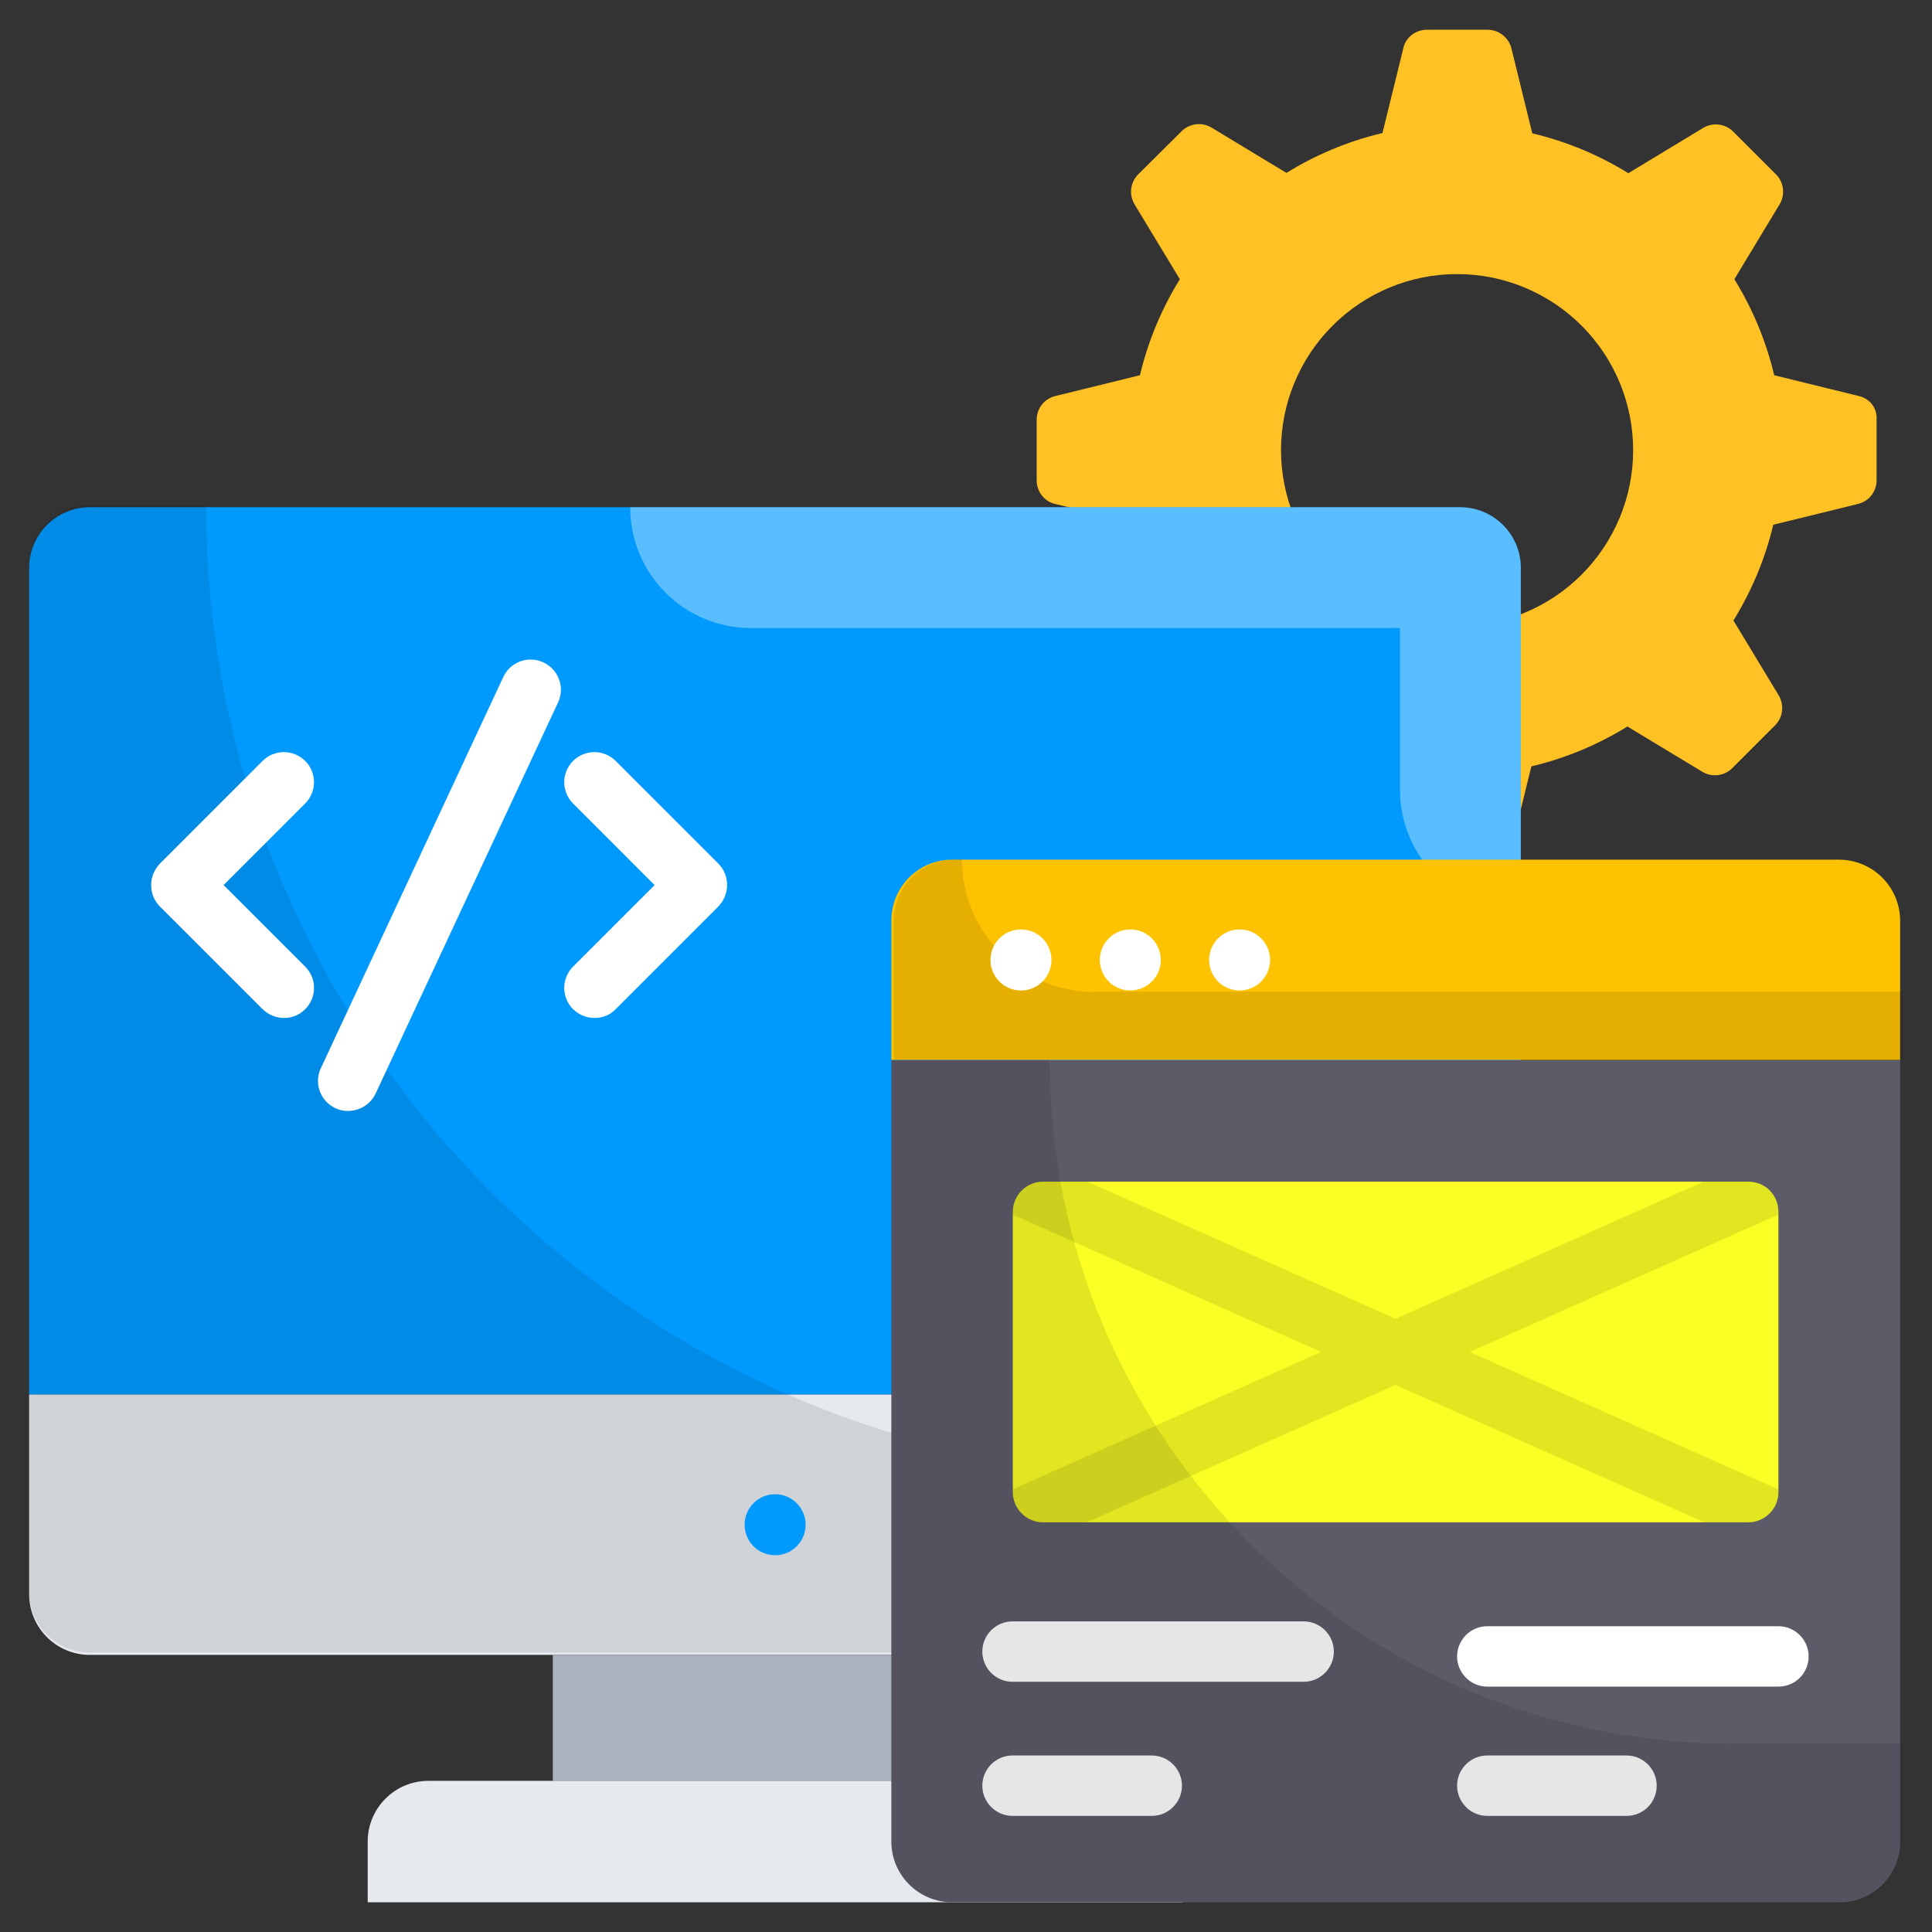
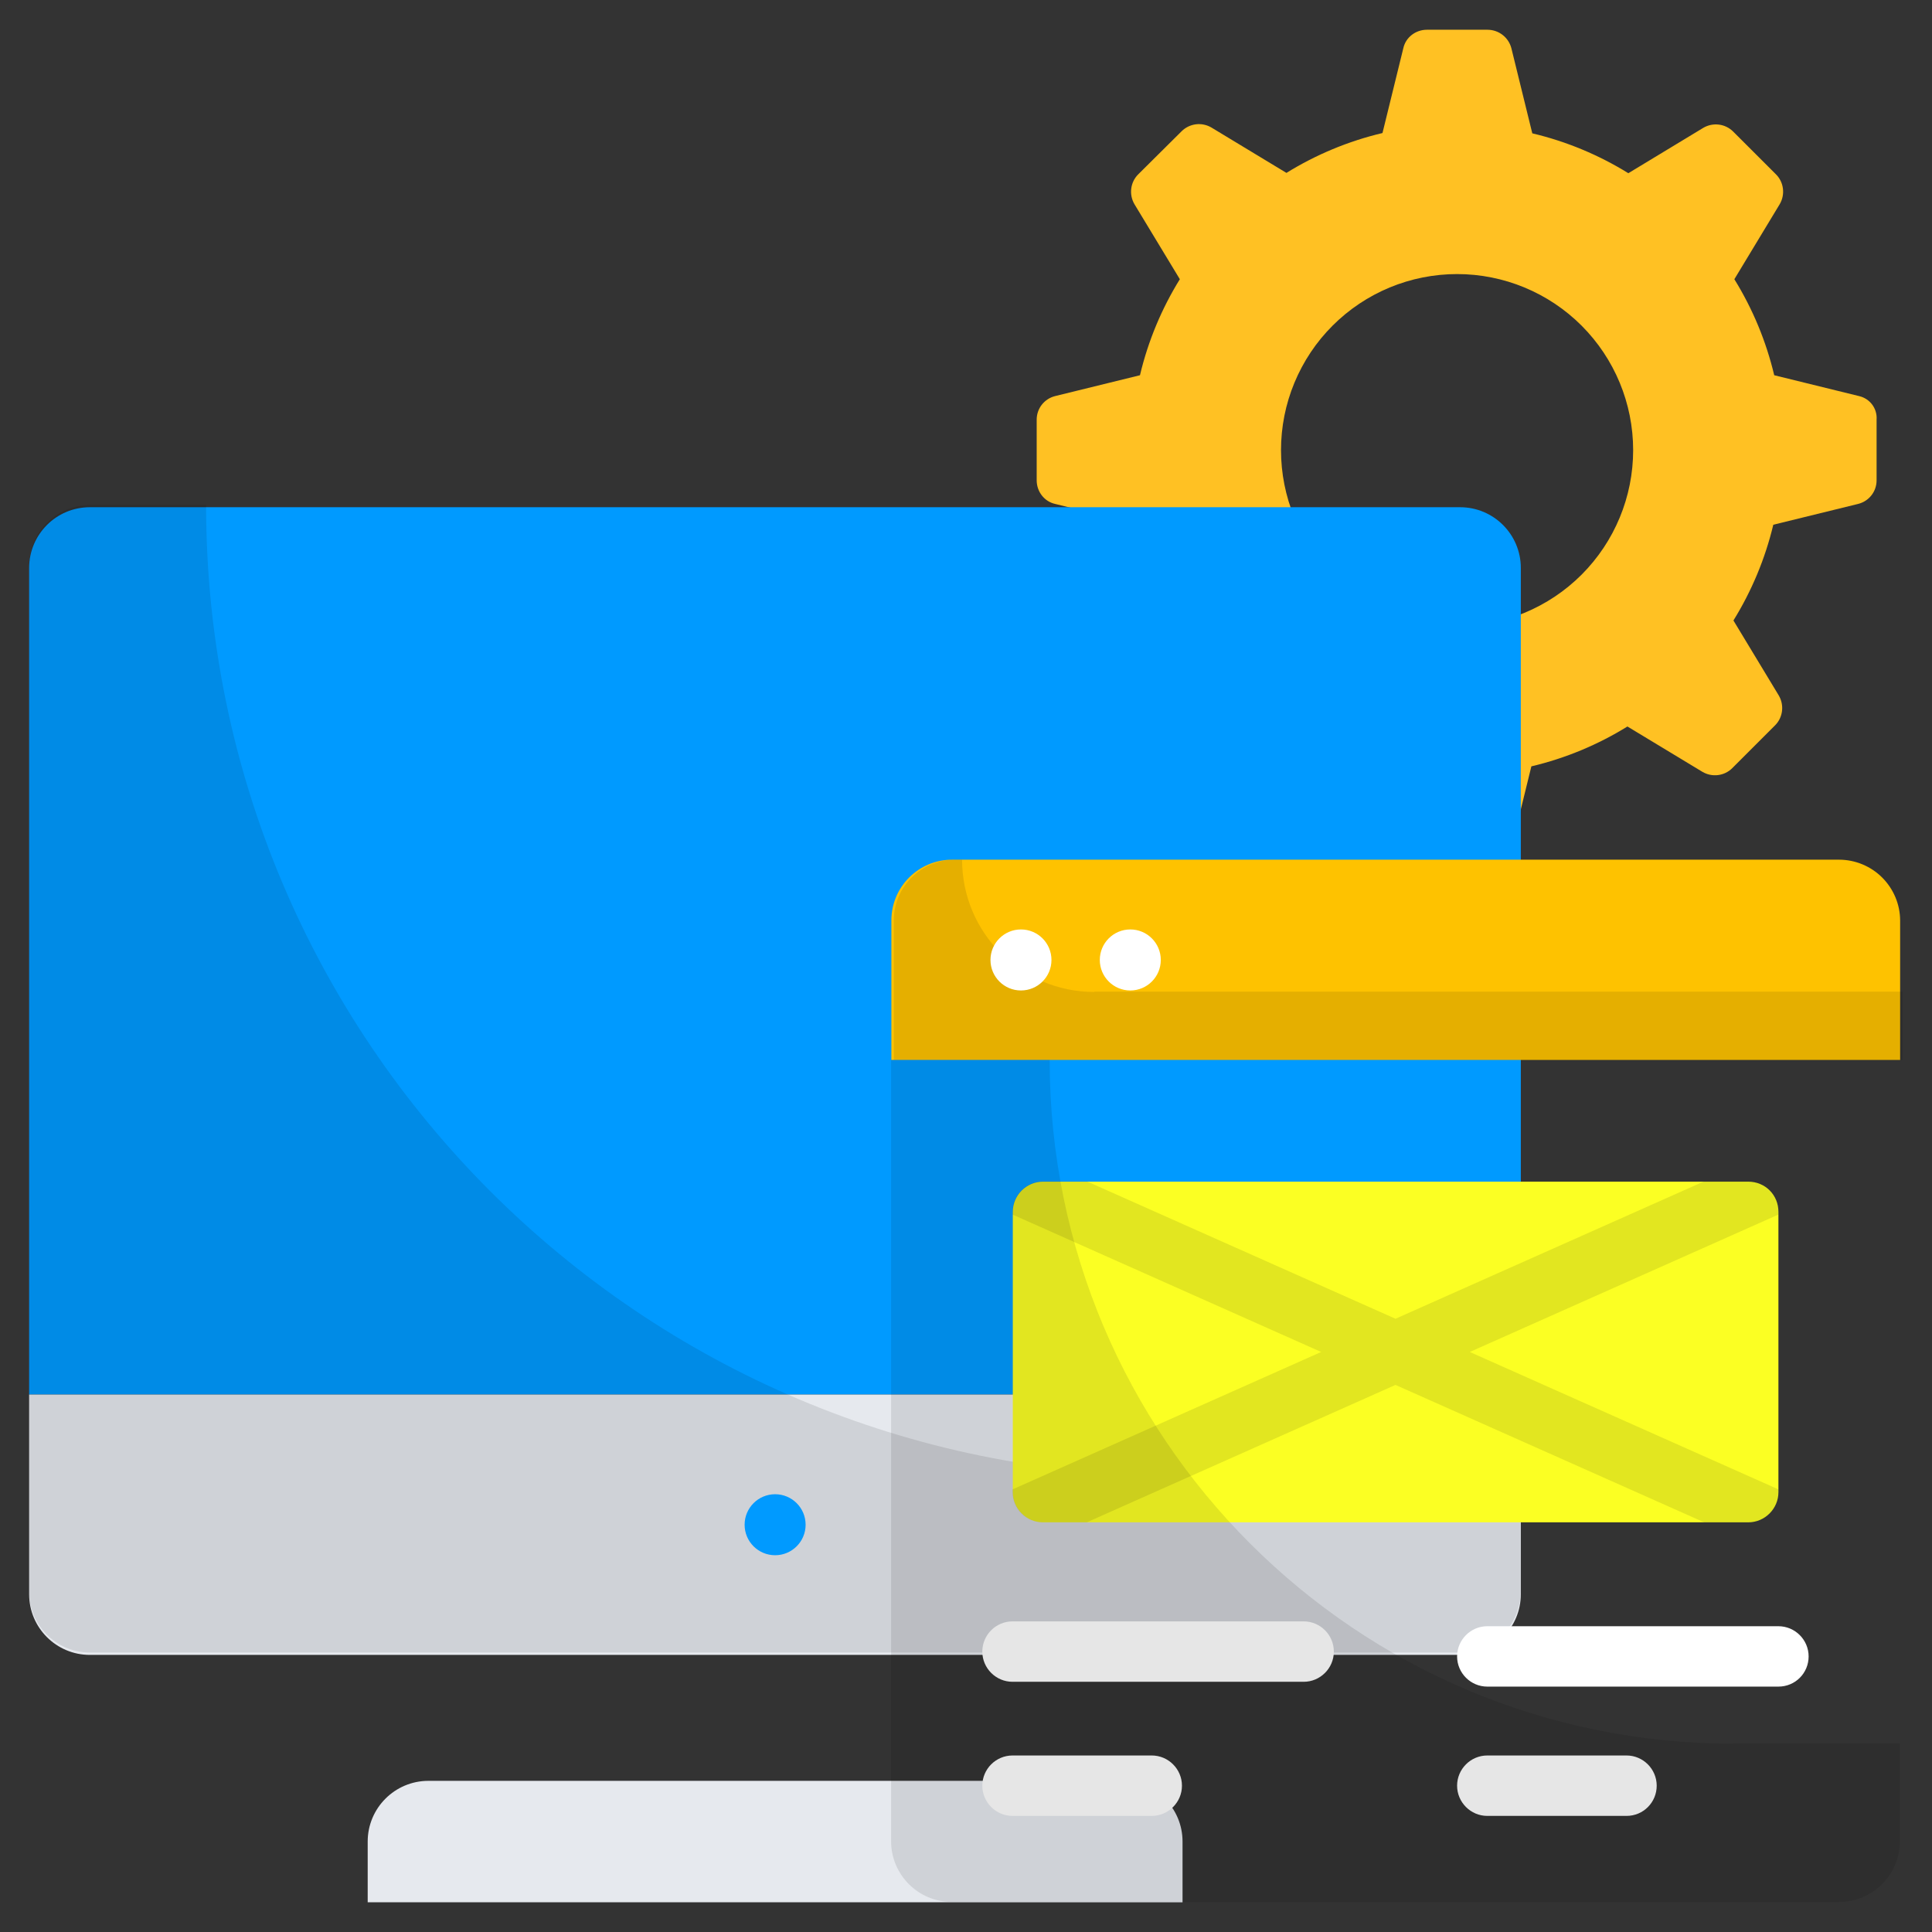
<svg xmlns="http://www.w3.org/2000/svg" width="63" height="63" viewBox="0 0 63 63" fill="none">
  <rect x="0" y="0" width="63" height="63" fill="#333333" stroke="none" />
  <path d="M60.622 12.916L57.855 12.236C57.592 11.129 57.153 10.072 56.555 9.105L58.032 6.662C58.219 6.347 58.17 5.943 57.914 5.687L56.515 4.289C56.389 4.164 56.224 4.084 56.048 4.063C55.871 4.042 55.693 4.079 55.54 4.17L53.098 5.648C52.142 5.057 51.089 4.614 49.966 4.348L49.286 1.58C49.243 1.407 49.143 1.252 49.002 1.142C48.861 1.031 48.687 0.971 48.508 0.97H46.529C46.164 0.97 45.839 1.216 45.761 1.57L45.081 4.338C43.958 4.604 42.905 5.047 41.949 5.638L39.507 4.161C39.354 4.07 39.176 4.032 38.999 4.053C38.823 4.075 38.658 4.154 38.532 4.279L37.114 5.687C36.858 5.943 36.808 6.347 36.995 6.662L38.473 9.105C37.882 10.06 37.439 11.114 37.173 12.236L34.405 12.916C34.051 13.005 33.805 13.32 33.805 13.684V15.664C33.805 16.028 34.051 16.353 34.405 16.432L37.173 17.111C37.439 18.234 37.882 19.288 38.473 20.233L36.995 22.676C36.808 22.991 36.858 23.395 37.114 23.651L38.512 25.049C38.768 25.305 39.172 25.355 39.487 25.167L41.93 23.69C42.885 24.281 43.939 24.724 45.061 24.99L45.741 27.758C45.83 28.112 46.145 28.358 46.509 28.358H48.489C48.853 28.358 49.178 28.112 49.257 27.758L49.936 24.99C51.059 24.724 52.113 24.281 53.068 23.69L55.511 25.167C55.826 25.355 56.23 25.305 56.486 25.049L57.884 23.651C58.14 23.395 58.189 22.991 58.002 22.676L56.525 20.233C57.116 19.278 57.559 18.224 57.825 17.111L60.592 16.432C60.947 16.343 61.193 16.028 61.193 15.664V13.684C61.206 13.509 61.155 13.335 61.05 13.194C60.945 13.053 60.793 12.955 60.622 12.916ZM47.514 20.421C46.76 20.421 46.013 20.272 45.316 19.983C44.62 19.695 43.987 19.272 43.454 18.739C42.92 18.206 42.498 17.573 42.209 16.876C41.92 16.179 41.772 15.433 41.772 14.679C41.772 13.925 41.92 13.178 42.209 12.482C42.498 11.785 42.92 11.152 43.454 10.619C43.987 10.086 44.62 9.663 45.316 9.374C46.013 9.086 46.76 8.937 47.514 8.937C49.036 8.937 50.497 9.542 51.574 10.619C52.65 11.696 53.255 13.156 53.255 14.679C53.255 16.202 52.65 17.662 51.574 18.739C50.497 19.816 49.036 20.421 47.514 20.421Z" fill="#FFC123" />
  <path d="M49.592 18.52C49.592 17.427 48.705 16.54 47.612 16.54H2.93C1.836 16.54 0.95 17.427 0.95 18.52V45.475H49.592V18.52Z" fill="#009AFF" />
-   <path opacity="0.35" d="M47.612 16.54H20.549C20.549 18.717 22.311 20.48 24.488 20.48H45.652V25.758C45.652 27.935 47.415 29.698 49.592 29.698V18.52C49.592 17.427 48.705 16.54 47.612 16.54Z" fill="white" />
  <path d="M0.95 45.475V51.985C0.95 53.078 1.836 53.964 2.93 53.964H47.612C48.705 53.964 49.592 53.078 49.592 51.985V45.475H0.95Z" fill="#E6E9EE" />
  <path opacity="0.1" d="M38.364 48.114C20.883 48.114 6.721 33.942 6.721 16.471H2.93C1.836 16.471 0.95 17.358 0.95 18.451V51.906C0.95 52.999 1.836 53.886 2.93 53.886H47.602C48.696 53.886 49.582 52.999 49.582 51.906V48.114H38.364Z" fill="black" />
-   <path d="M18.027 53.964H32.514V58.071H18.027V53.964Z" fill="#AAB2BD" />
  <path d="M36.582 58.071H13.97C12.877 58.071 11.99 58.958 11.99 60.051V62.03H38.561V60.051C38.561 58.958 37.675 58.071 36.582 58.071Z" fill="#E6E9EE" />
  <path d="M59.972 28.033H31.047C29.954 28.033 29.067 28.92 29.067 30.013V34.563H61.961V30.013C61.958 29.487 61.746 28.985 61.374 28.614C61.001 28.243 60.498 28.035 59.972 28.033Z" fill="#FEC200" />
  <path opacity="0.1" d="M35.686 32.347C33.302 32.347 31.372 30.417 31.372 28.033H31.126C30.033 28.033 29.146 28.92 29.146 30.013V34.563H62.04V32.337H35.686V32.347Z" fill="black" />
-   <path d="M9.262 33.194C9.006 33.194 8.76 33.096 8.563 32.908L5.214 29.56C5.027 29.373 4.929 29.127 4.929 28.861C4.929 28.595 5.037 28.349 5.214 28.161L8.563 24.813C8.654 24.722 8.762 24.649 8.881 24.6C9.001 24.551 9.128 24.525 9.257 24.525C9.386 24.525 9.514 24.551 9.633 24.6C9.752 24.649 9.86 24.722 9.952 24.813C10.043 24.904 10.115 25.012 10.164 25.131C10.214 25.251 10.239 25.378 10.239 25.507C10.239 25.636 10.214 25.764 10.164 25.883C10.115 26.002 10.043 26.11 9.952 26.201L7.292 28.861L9.952 31.52C10.336 31.904 10.336 32.524 9.952 32.908C9.862 33 9.755 33.073 9.636 33.122C9.518 33.171 9.39 33.196 9.262 33.194ZM19.386 33.194C19.13 33.194 18.884 33.096 18.687 32.908C18.596 32.817 18.523 32.709 18.474 32.59C18.425 32.471 18.399 32.343 18.399 32.214C18.399 32.085 18.425 31.957 18.474 31.838C18.523 31.719 18.596 31.611 18.687 31.52L21.346 28.861L18.687 26.201C18.596 26.11 18.524 26.002 18.474 25.883C18.425 25.764 18.399 25.636 18.399 25.507C18.399 25.378 18.425 25.251 18.474 25.131C18.524 25.012 18.596 24.904 18.687 24.813C18.778 24.722 18.887 24.649 19.006 24.6C19.125 24.551 19.253 24.525 19.381 24.525C19.51 24.525 19.638 24.551 19.757 24.6C19.876 24.649 19.985 24.722 20.076 24.813L23.424 28.161C23.611 28.349 23.71 28.595 23.71 28.861C23.71 29.127 23.602 29.373 23.424 29.56L20.076 32.908C19.889 33.105 19.642 33.194 19.386 33.194ZM11.35 36.227C11.185 36.228 11.022 36.186 10.877 36.106C10.732 36.027 10.61 35.912 10.521 35.772C10.433 35.633 10.381 35.473 10.371 35.308C10.361 35.143 10.393 34.978 10.464 34.829L16.412 22.075C16.639 21.583 17.23 21.366 17.722 21.602C18.214 21.829 18.431 22.42 18.195 22.912L12.246 35.666C12.079 36.011 11.724 36.227 11.35 36.227Z" fill="white" />
-   <path d="M29.067 34.573V60.051C29.067 61.144 29.954 62.03 31.047 62.03H59.982C61.075 62.03 61.961 61.144 61.961 60.051V34.573H29.067Z" fill="#5D5B68" />
  <path d="M57.008 38.532H34.011C33.47 38.532 33.026 38.975 33.026 39.517V48.656C33.026 49.198 33.47 49.641 34.011 49.641H57.008C57.549 49.641 57.992 49.198 57.992 48.656V39.517C57.992 38.965 57.559 38.532 57.008 38.532Z" fill="#FBFF23" />
  <path opacity="0.1" d="M57.992 48.656V48.567L47.927 44.086L57.992 39.605V39.507C57.992 38.965 57.549 38.522 57.008 38.522H55.57L45.505 43.003L35.439 38.522H34.002C33.46 38.522 33.017 38.965 33.017 39.507V39.605L43.082 44.086L33.017 48.567V48.656C33.017 49.198 33.46 49.641 34.002 49.641H35.439L45.505 45.16L55.57 49.641H57.008C57.559 49.641 57.992 49.198 57.992 48.656Z" fill="black" />
  <path d="M33.292 32.298C33.842 32.298 34.287 31.852 34.287 31.303C34.287 30.754 33.842 30.308 33.292 30.308C32.743 30.308 32.298 30.754 32.298 31.303C32.298 31.852 32.743 32.298 33.292 32.298Z" fill="white" />
  <path d="M36.858 32.298C37.407 32.298 37.852 31.852 37.852 31.303C37.852 30.754 37.407 30.308 36.858 30.308C36.308 30.308 35.863 30.754 35.863 31.303C35.863 31.852 36.308 32.298 36.858 32.298Z" fill="white" />
-   <path d="M40.423 32.298C40.972 32.298 41.417 31.852 41.417 31.303C41.417 30.754 40.972 30.308 40.423 30.308C39.873 30.308 39.428 30.754 39.428 31.303C39.428 31.852 39.873 32.298 40.423 32.298Z" fill="white" />
  <path d="M42.511 54.841H33.017C32.475 54.841 32.032 54.398 32.032 53.856C32.032 53.314 32.475 52.871 33.017 52.871H42.511C43.052 52.871 43.495 53.314 43.495 53.856C43.495 54.398 43.052 54.841 42.511 54.841ZM37.557 59.214H33.017C32.475 59.214 32.032 58.77 32.032 58.229C32.032 57.687 32.475 57.244 33.017 57.244H37.557C38.099 57.244 38.542 57.687 38.542 58.229C38.542 58.77 38.099 59.214 37.557 59.214ZM57.992 54.998H48.498C47.957 54.998 47.514 54.555 47.514 54.014C47.514 53.472 47.957 53.029 48.498 53.029H57.992C58.534 53.029 58.977 53.472 58.977 54.014C58.977 54.555 58.544 54.998 57.992 54.998ZM53.039 59.214H48.498C47.957 59.214 47.514 58.77 47.514 58.229C47.514 57.687 47.957 57.244 48.498 57.244H53.039C53.58 57.244 54.023 57.687 54.023 58.229C54.023 58.77 53.59 59.214 53.039 59.214Z" fill="white" />
  <path d="M25.276 50.714C25.825 50.714 26.27 50.269 26.27 49.72C26.27 49.17 25.825 48.725 25.276 48.725C24.726 48.725 24.281 49.17 24.281 49.72C24.281 50.269 24.726 50.714 25.276 50.714Z" fill="#009AFF" />
  <path opacity="0.1" d="M56.525 56.86C44.214 56.86 34.228 46.873 34.228 34.563H29.058V60.041C29.058 61.134 29.944 62.02 31.037 62.02H59.972C61.065 62.02 61.952 61.134 61.952 60.041V56.85H56.525V56.86Z" fill="black" />
</svg>